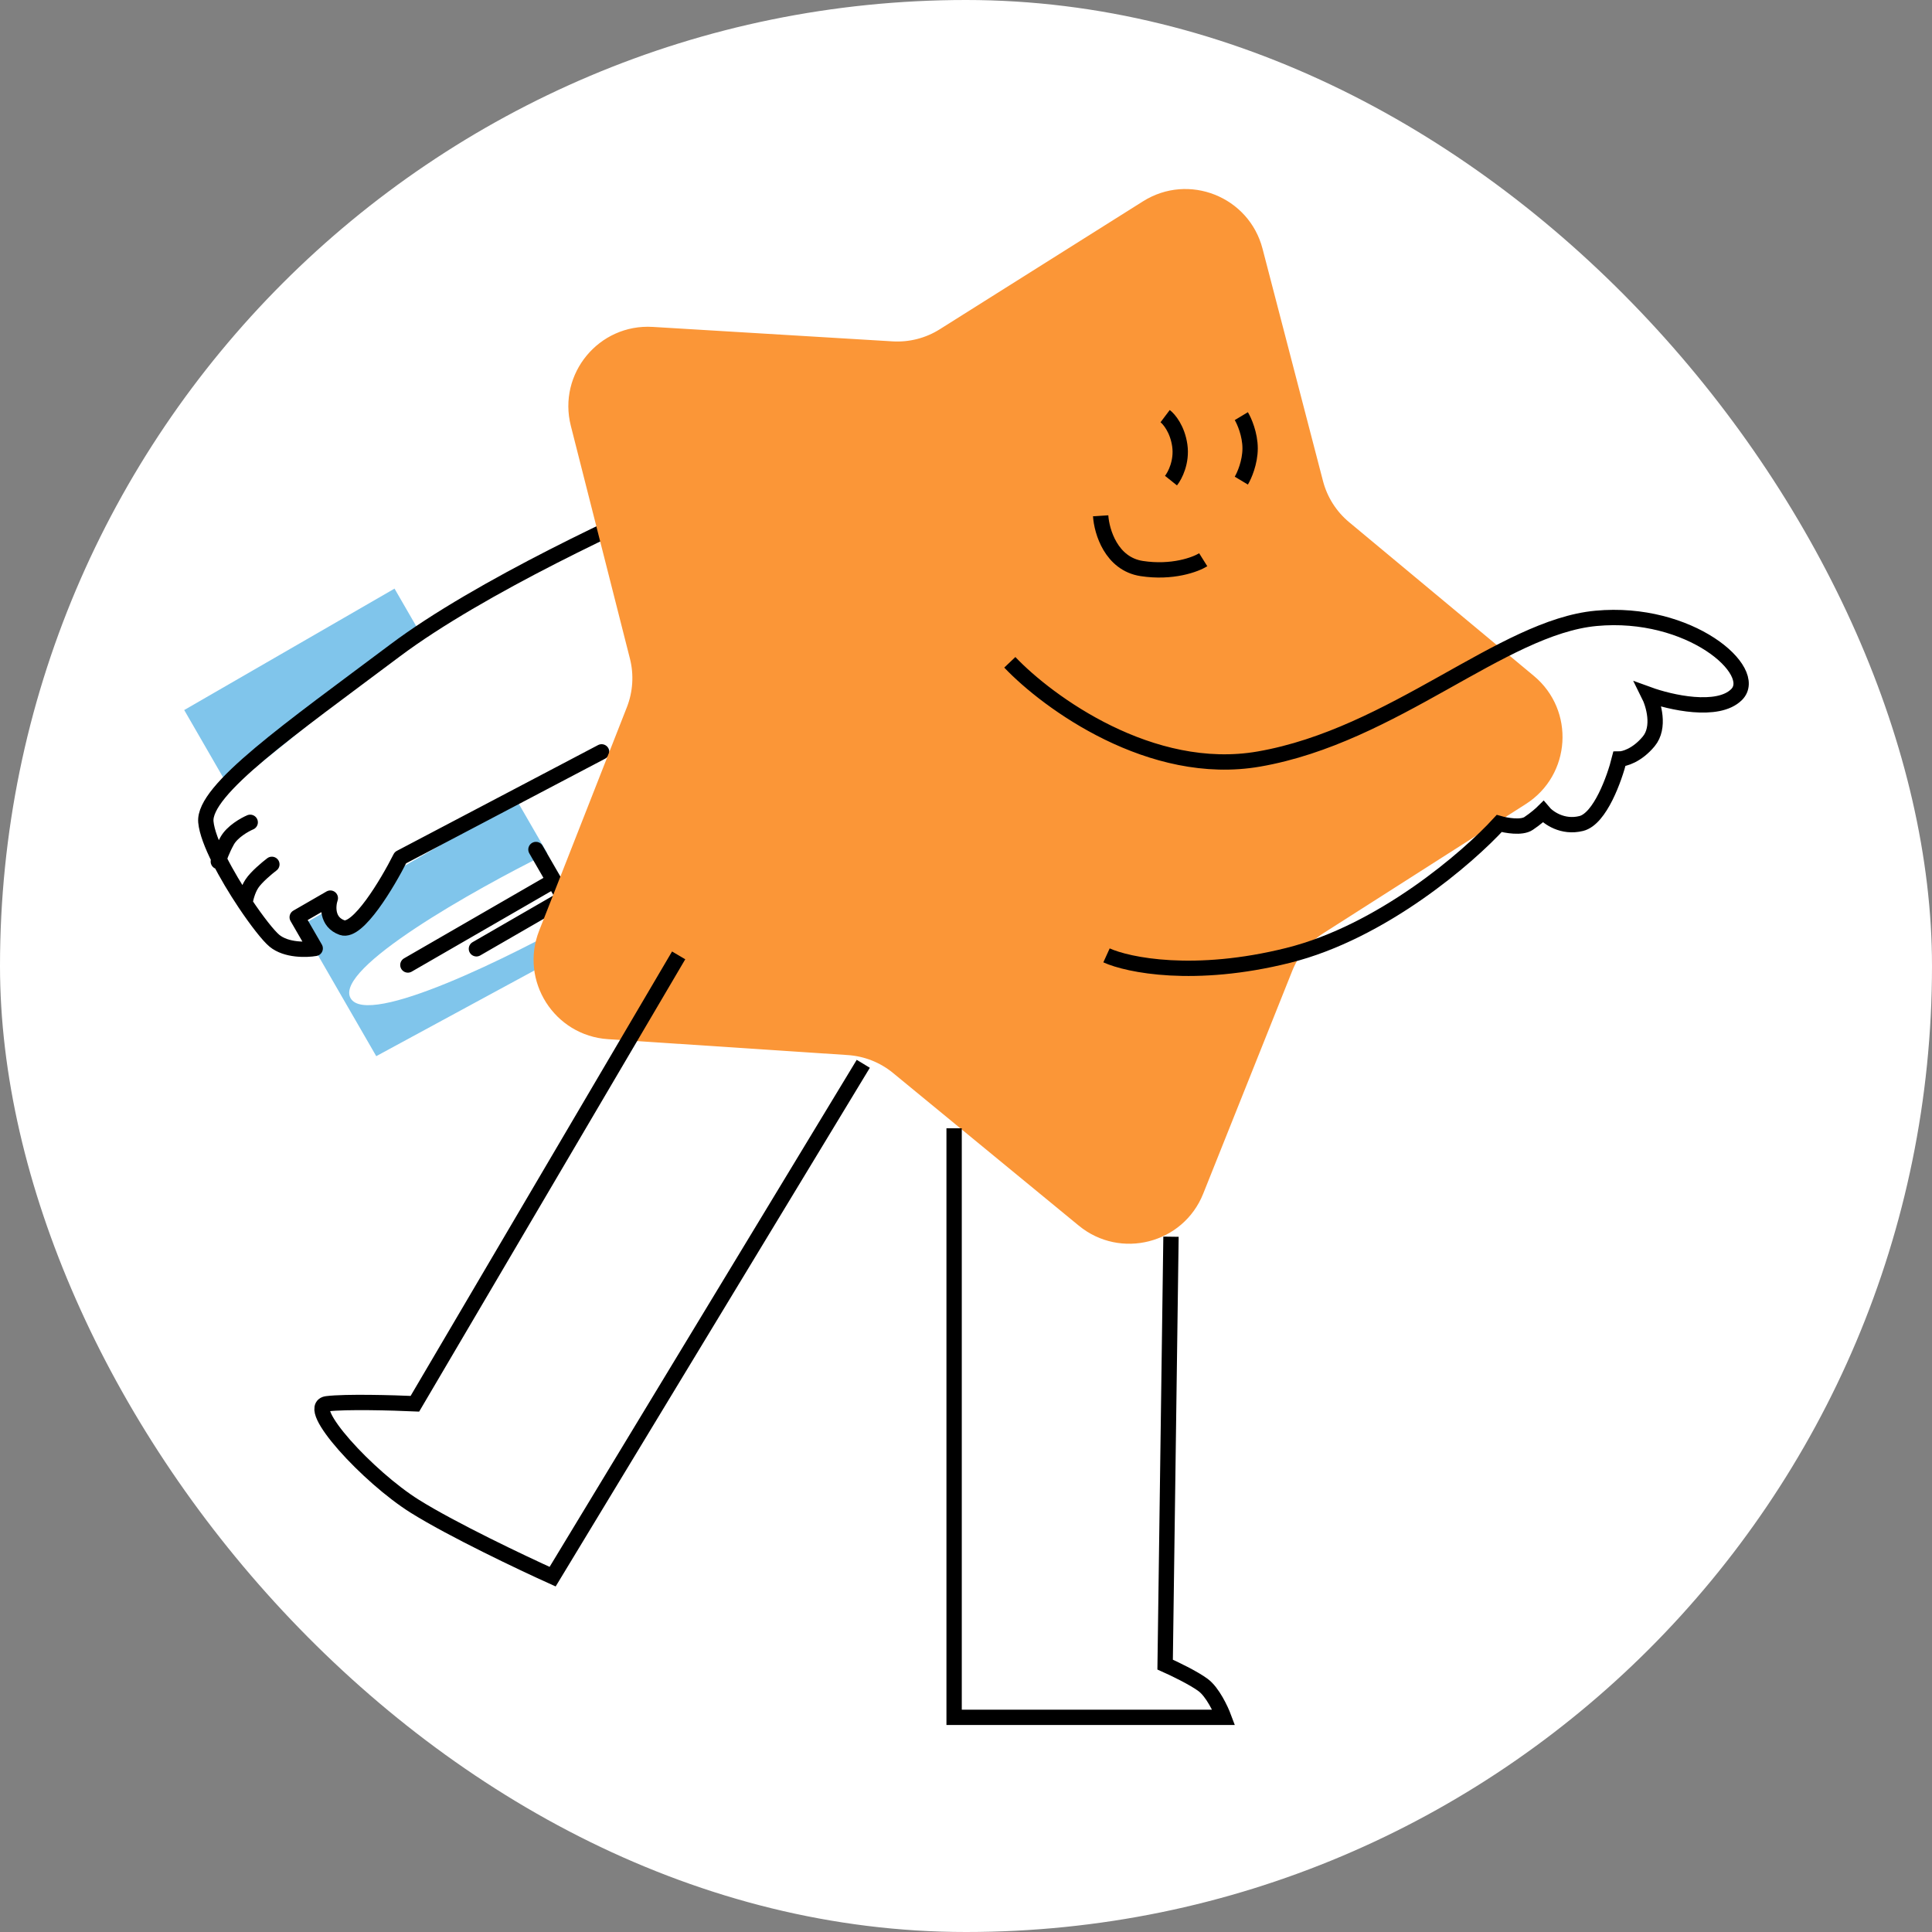
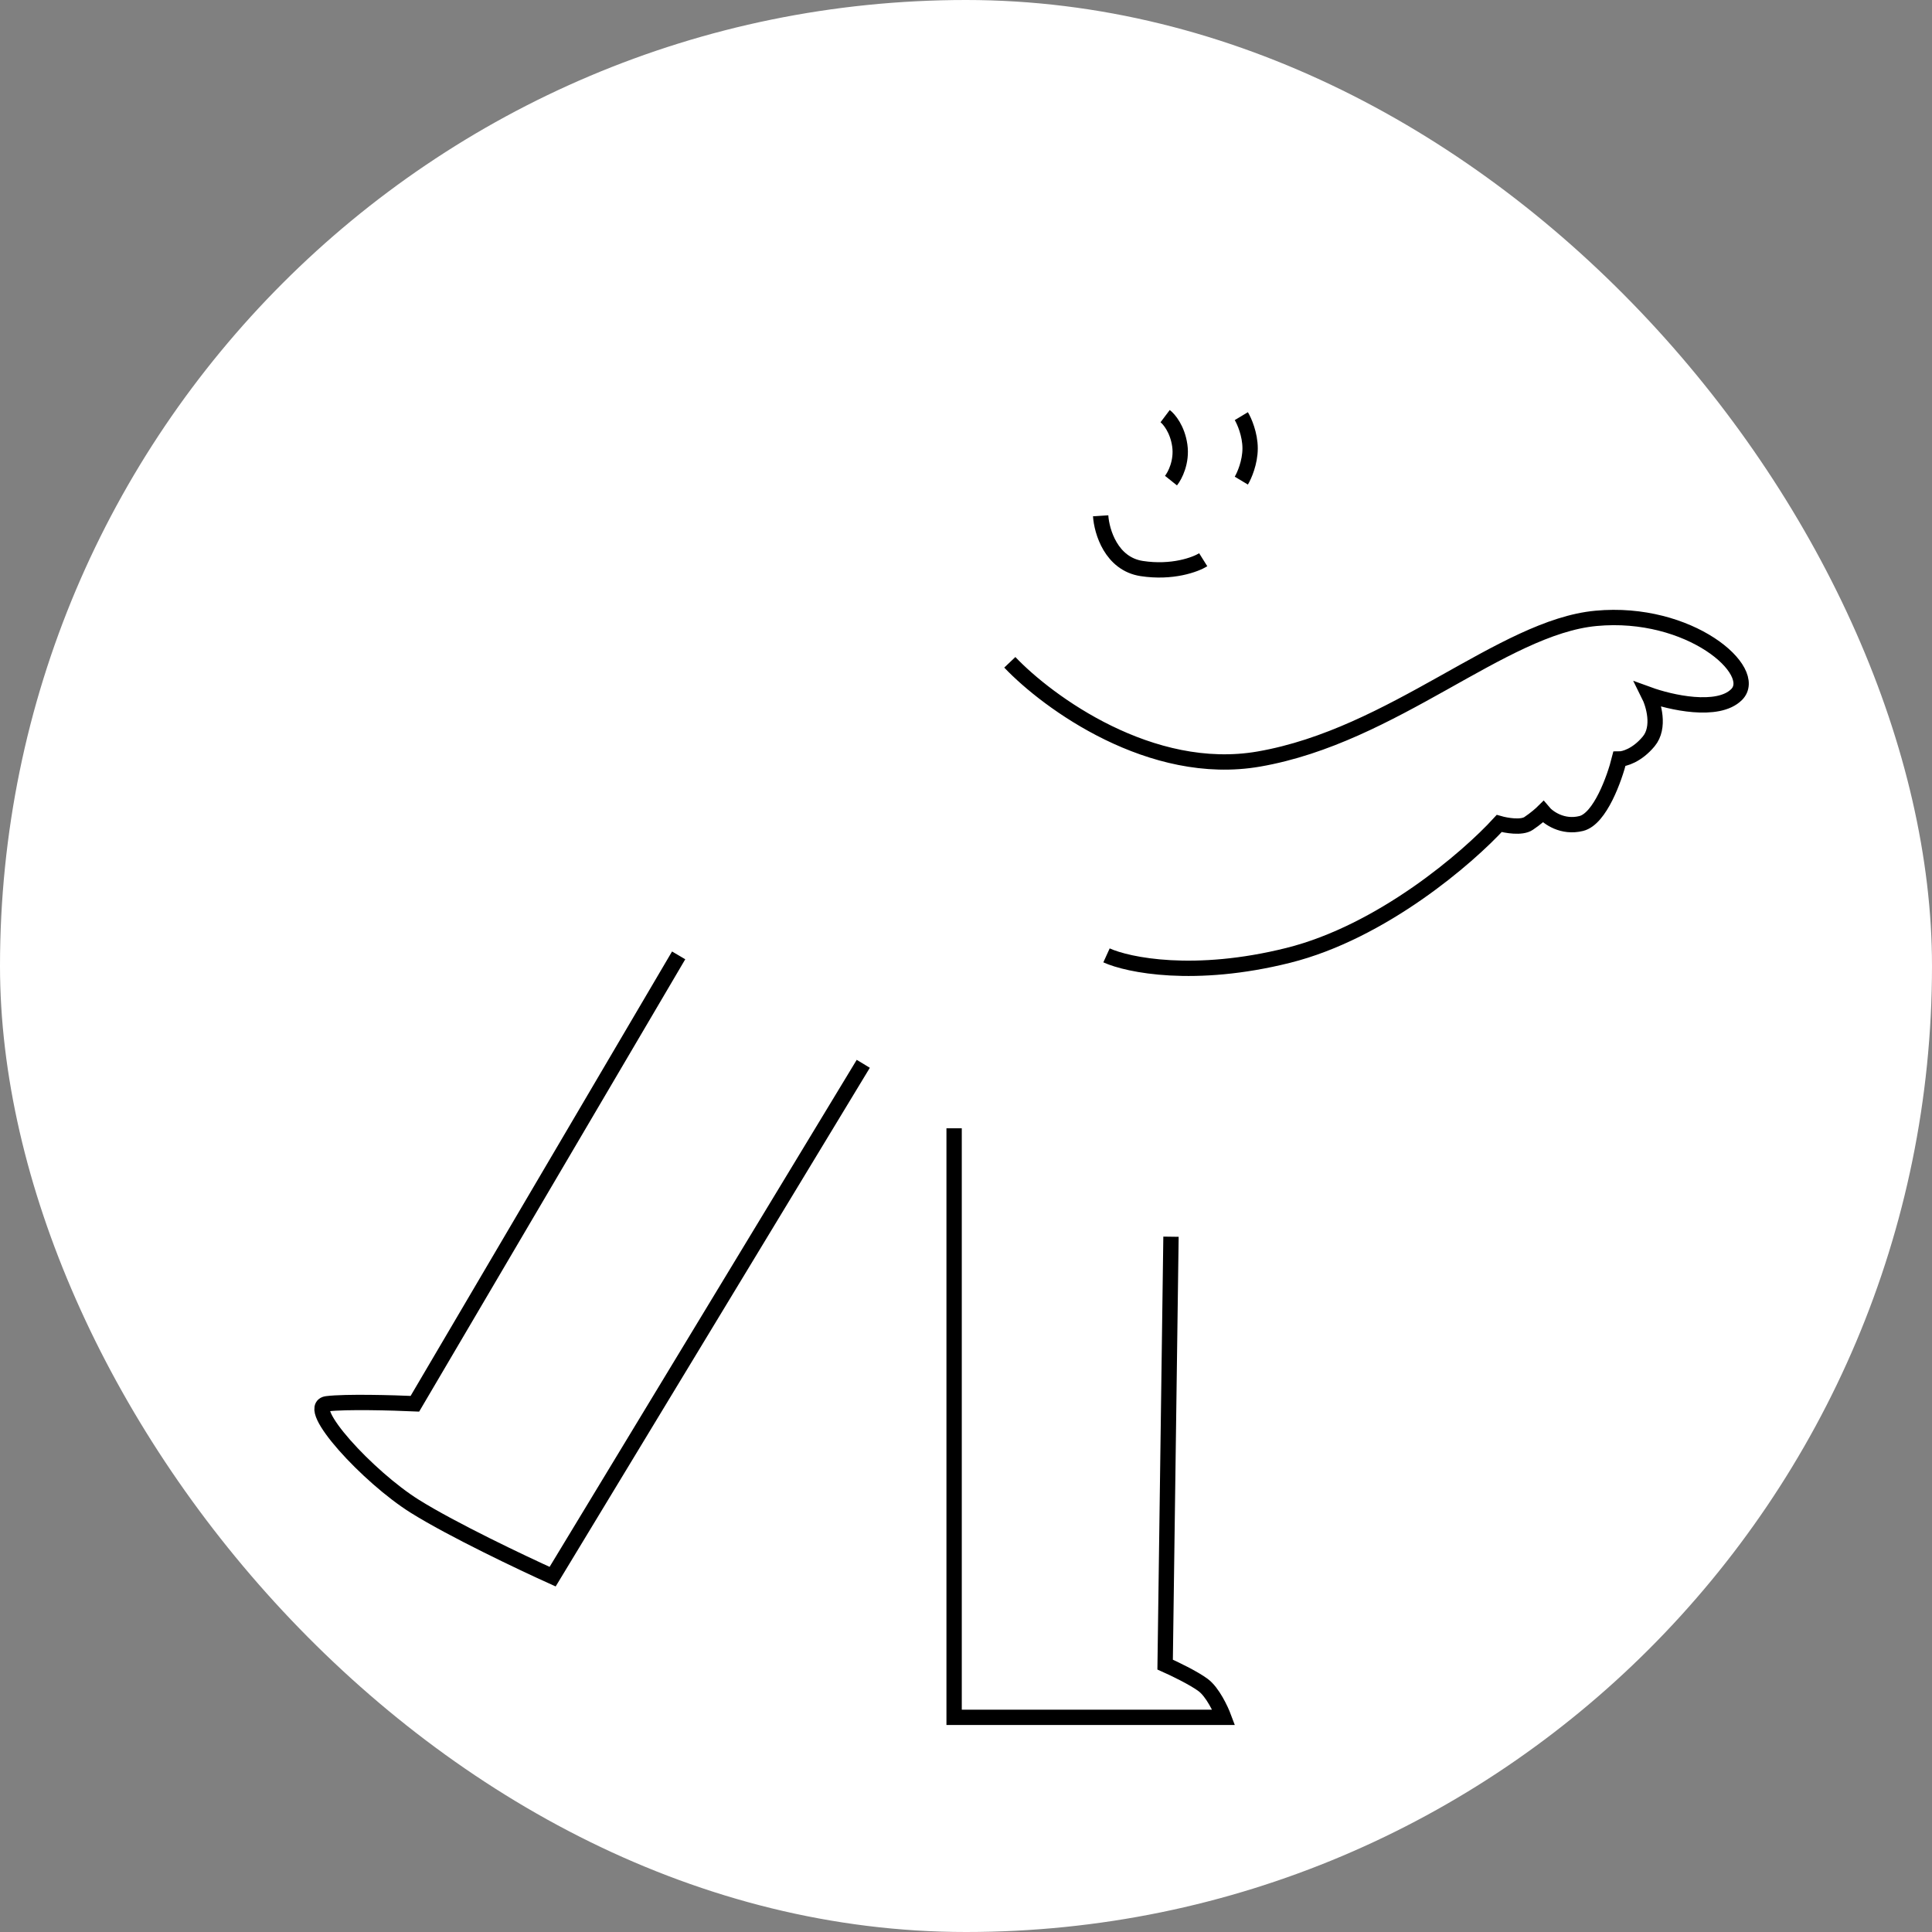
<svg xmlns="http://www.w3.org/2000/svg" width="126" height="126" viewBox="0 0 126 126" fill="none">
  <rect x="0" y="0" width="126" height="126" fill="#808080" stroke="none" />
  <rect width="126" height="126" rx="63" fill="white" />
-   <path d="M25.73 38.388L27.637 41.69C26.621 42.276 24.114 43.859 22.215 45.497C20.316 47.136 16.578 50.106 14.947 51.387L12.014 46.307L25.73 38.388Z" fill="#80C5EB" />
-   <path d="M35.703 55.66L33.723 52.231L25.976 56.704C25.273 58.126 23.615 60.946 22.611 60.848C21.606 60.751 21.557 59.707 21.658 59.197L19.625 60.37L24.538 68.88L38.856 61.121L38.049 59.724C33.453 62.322 23.981 67.034 22.866 65.103C21.752 63.173 30.96 58.004 35.703 55.66Z" fill="#80C5EB" />
-   <path d="M45.435 31.909C41.162 33.699 31.246 38.306 25.764 42.42C18.911 47.562 13.235 51.516 13.426 53.607C13.541 54.867 14.79 57.132 15.976 58.908M39.236 49.035L26.115 55.933C25.273 57.605 23.335 60.857 22.315 60.498C21.295 60.139 21.375 59.065 21.543 58.573L19.383 59.82L20.557 61.852C19.993 61.951 18.673 61.991 17.899 61.354C17.514 61.038 16.759 60.079 15.976 58.908M16.318 53.63C15.955 53.784 15.146 54.239 14.814 54.838C14.482 55.436 14.291 55.986 14.238 56.186M17.731 56.371C17.417 56.609 16.716 57.194 16.427 57.632C16.138 58.07 16.006 58.665 15.976 58.908M34.953 55.403L36.126 57.435M37.299 59.467L36.786 58.578M36.126 57.435L26.601 62.934M36.126 57.435L36.786 58.578M31.071 61.878L36.786 58.578" stroke="black" stroke-linecap="round" stroke-linejoin="round" />
-   <path d="M74.545 13.129C77.516 11.258 81.453 12.817 82.338 16.216L86.283 31.374C86.557 32.424 87.153 33.362 87.987 34.056L100.033 44.08C102.734 46.327 102.469 50.55 99.508 52.439L86.304 60.864C85.39 61.448 84.681 62.303 84.279 63.311L78.469 77.851C77.166 81.111 73.066 82.162 70.352 79.93L58.245 69.98C57.407 69.29 56.373 68.881 55.29 68.809L39.653 67.772C36.147 67.539 33.878 63.966 35.161 60.698L40.883 46.123C41.279 45.113 41.349 44.005 41.082 42.953L37.228 27.771C36.364 24.368 39.062 21.109 42.569 21.32L58.212 22.263C59.295 22.328 60.372 22.053 61.29 21.474L74.545 13.129Z" fill="#FB9637" />
  <path d="M75.987 27.14C76.241 27.331 76.789 27.981 76.942 29.051C77.095 30.122 76.624 31.026 76.369 31.345M80.956 27.14C81.147 27.458 81.529 28.325 81.529 29.242C81.529 30.16 81.147 31.026 80.956 31.345M71.782 33.638C71.846 34.657 72.47 36.773 74.458 37.078C76.445 37.384 77.962 36.824 78.471 36.505M65.857 43.194C68.341 45.807 75.069 50.725 82.103 49.502C90.894 47.973 97.966 40.901 104.082 40.328C110.198 39.754 114.785 43.768 113.256 45.297C112.033 46.52 108.924 45.807 107.522 45.297C107.841 45.934 108.287 47.438 107.522 48.355C106.758 49.272 105.93 49.502 105.611 49.502C105.293 50.776 104.35 53.401 103.127 53.706C101.903 54.012 100.96 53.324 100.642 52.942C100.514 53.069 100.145 53.401 99.686 53.706C99.228 54.012 98.221 53.834 97.775 53.706C95.736 55.936 90.13 60.778 84.014 62.307C77.898 63.836 73.566 62.944 72.164 62.307M56.301 69.379L36.041 102.826C34.066 101.934 29.505 99.768 27.058 98.239C24 96.328 19.795 91.741 21.325 91.549C22.548 91.397 25.657 91.486 27.058 91.549L44.26 62.307M62.225 73.584V112H79.809C79.618 111.49 79.083 110.356 78.471 109.898C77.86 109.439 76.56 108.815 75.987 108.56L76.369 80.655" stroke="black" />
</svg>